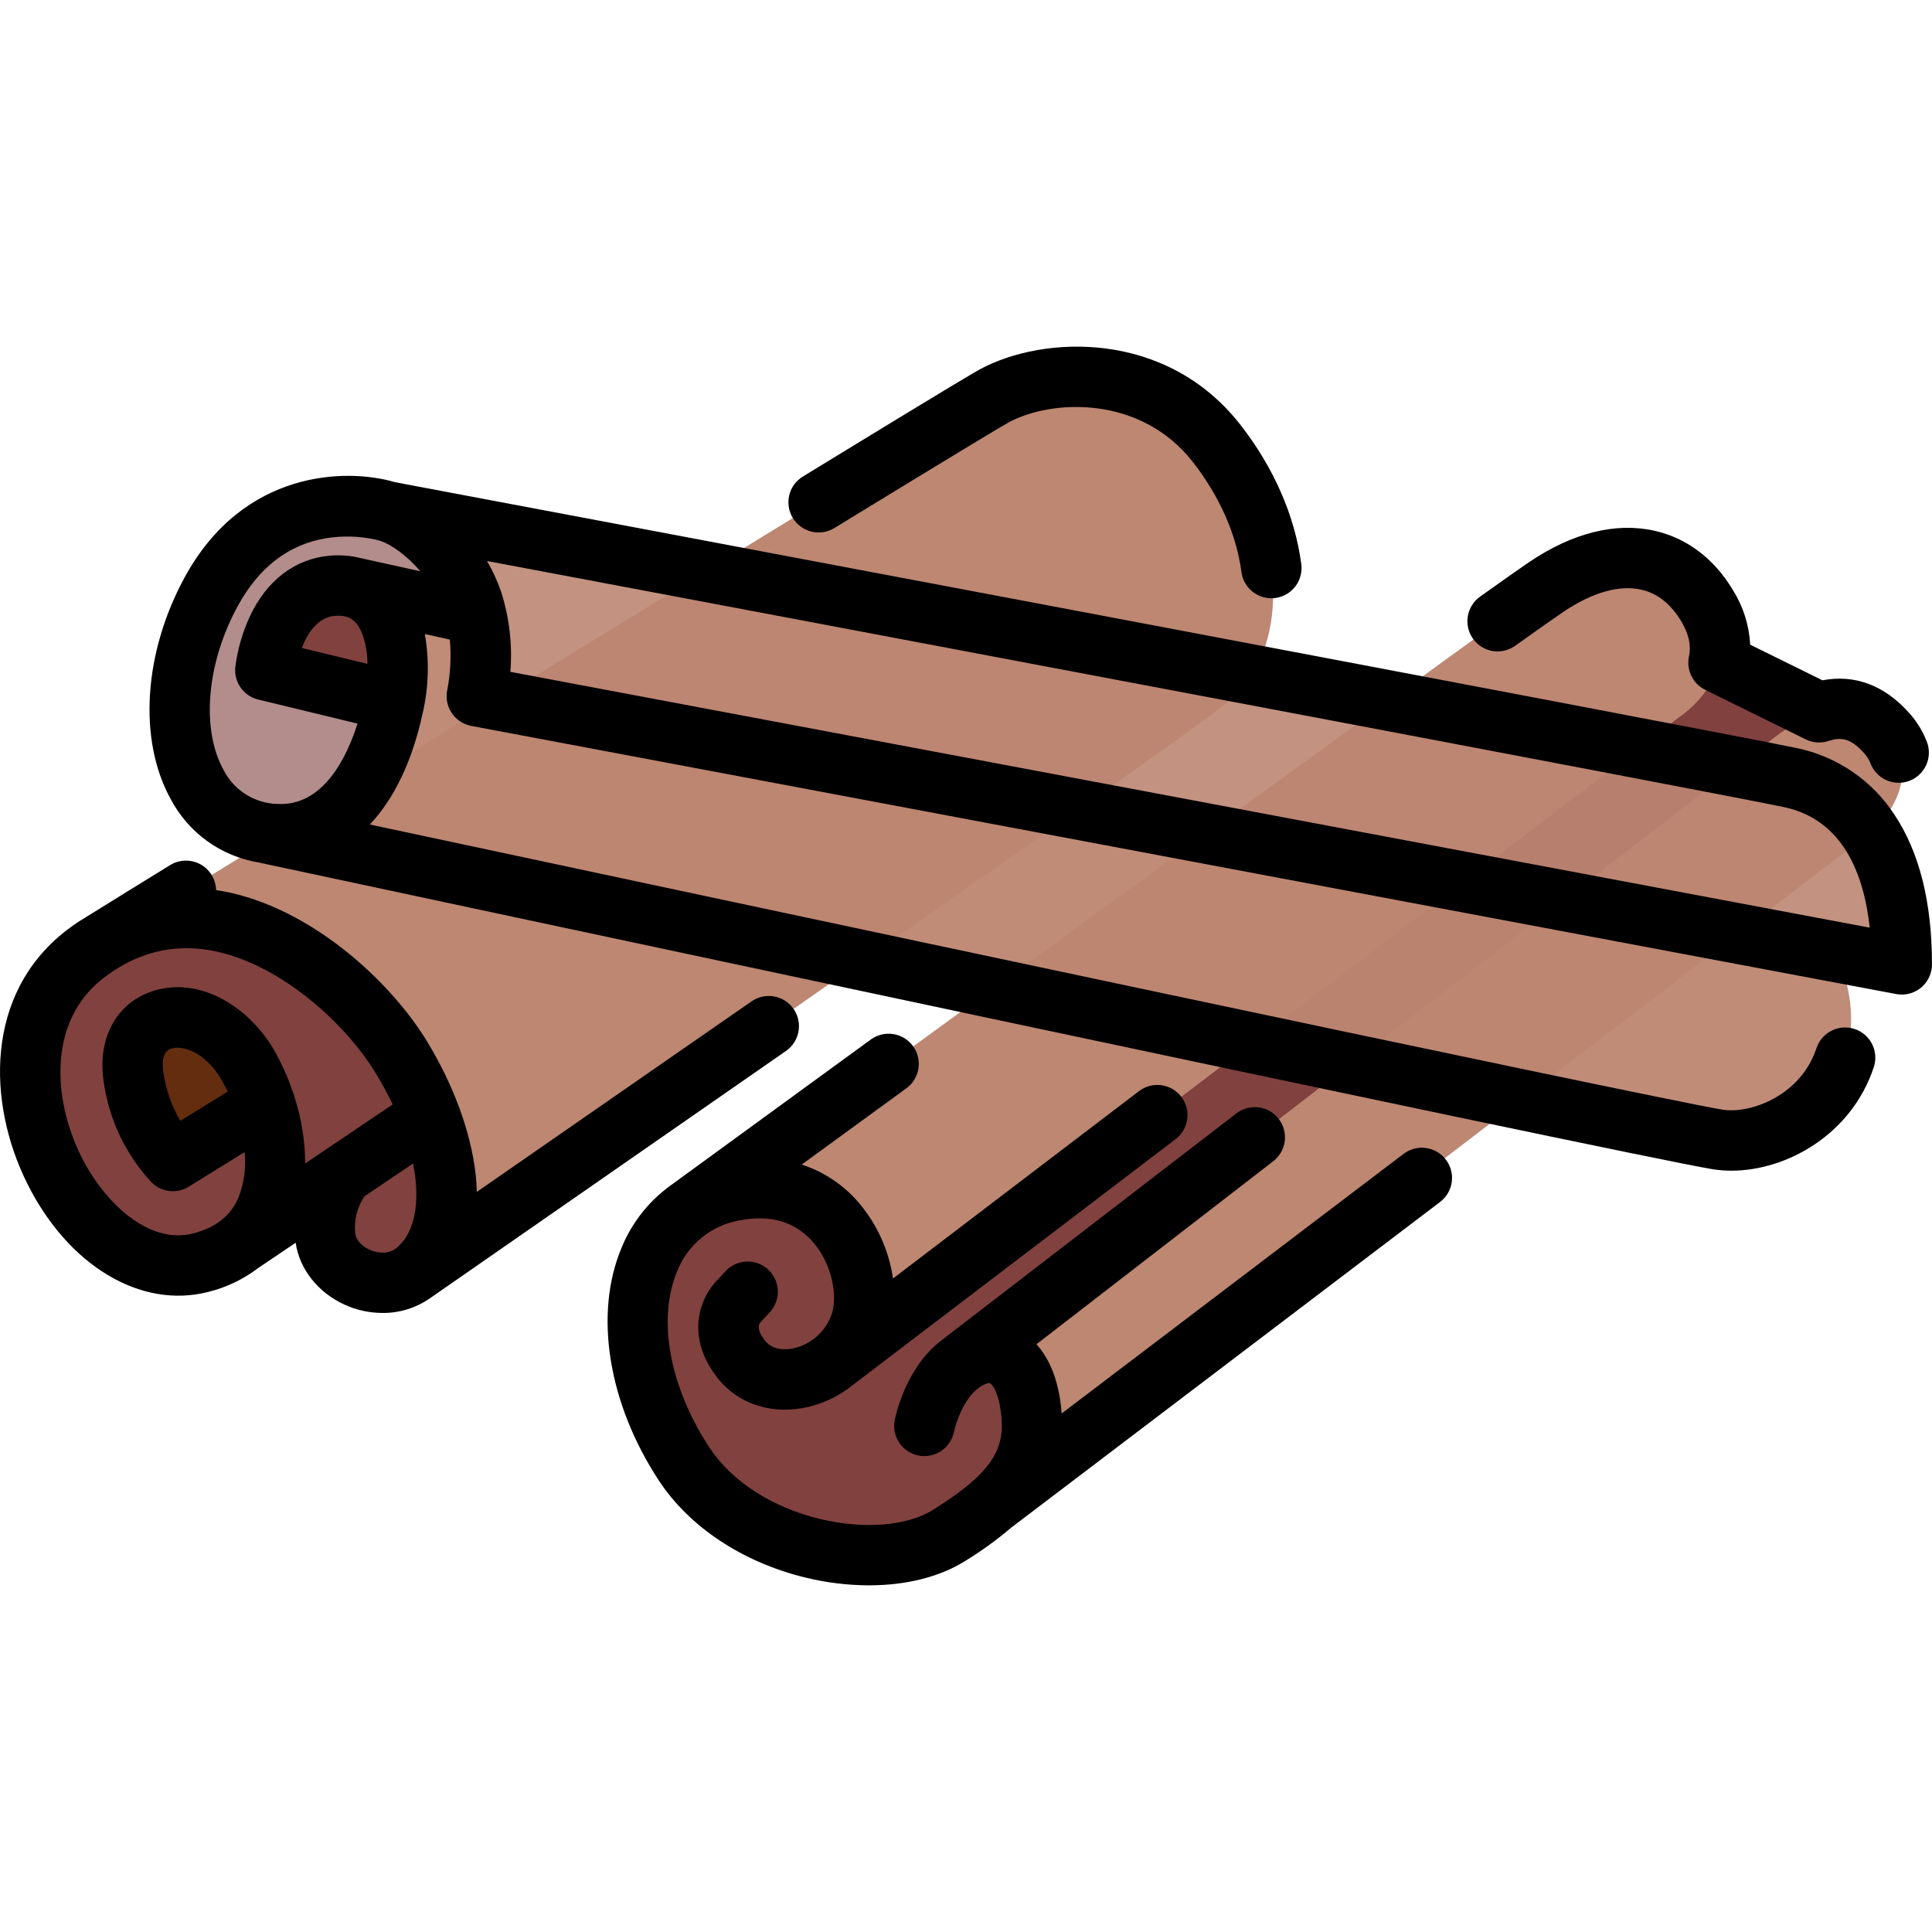
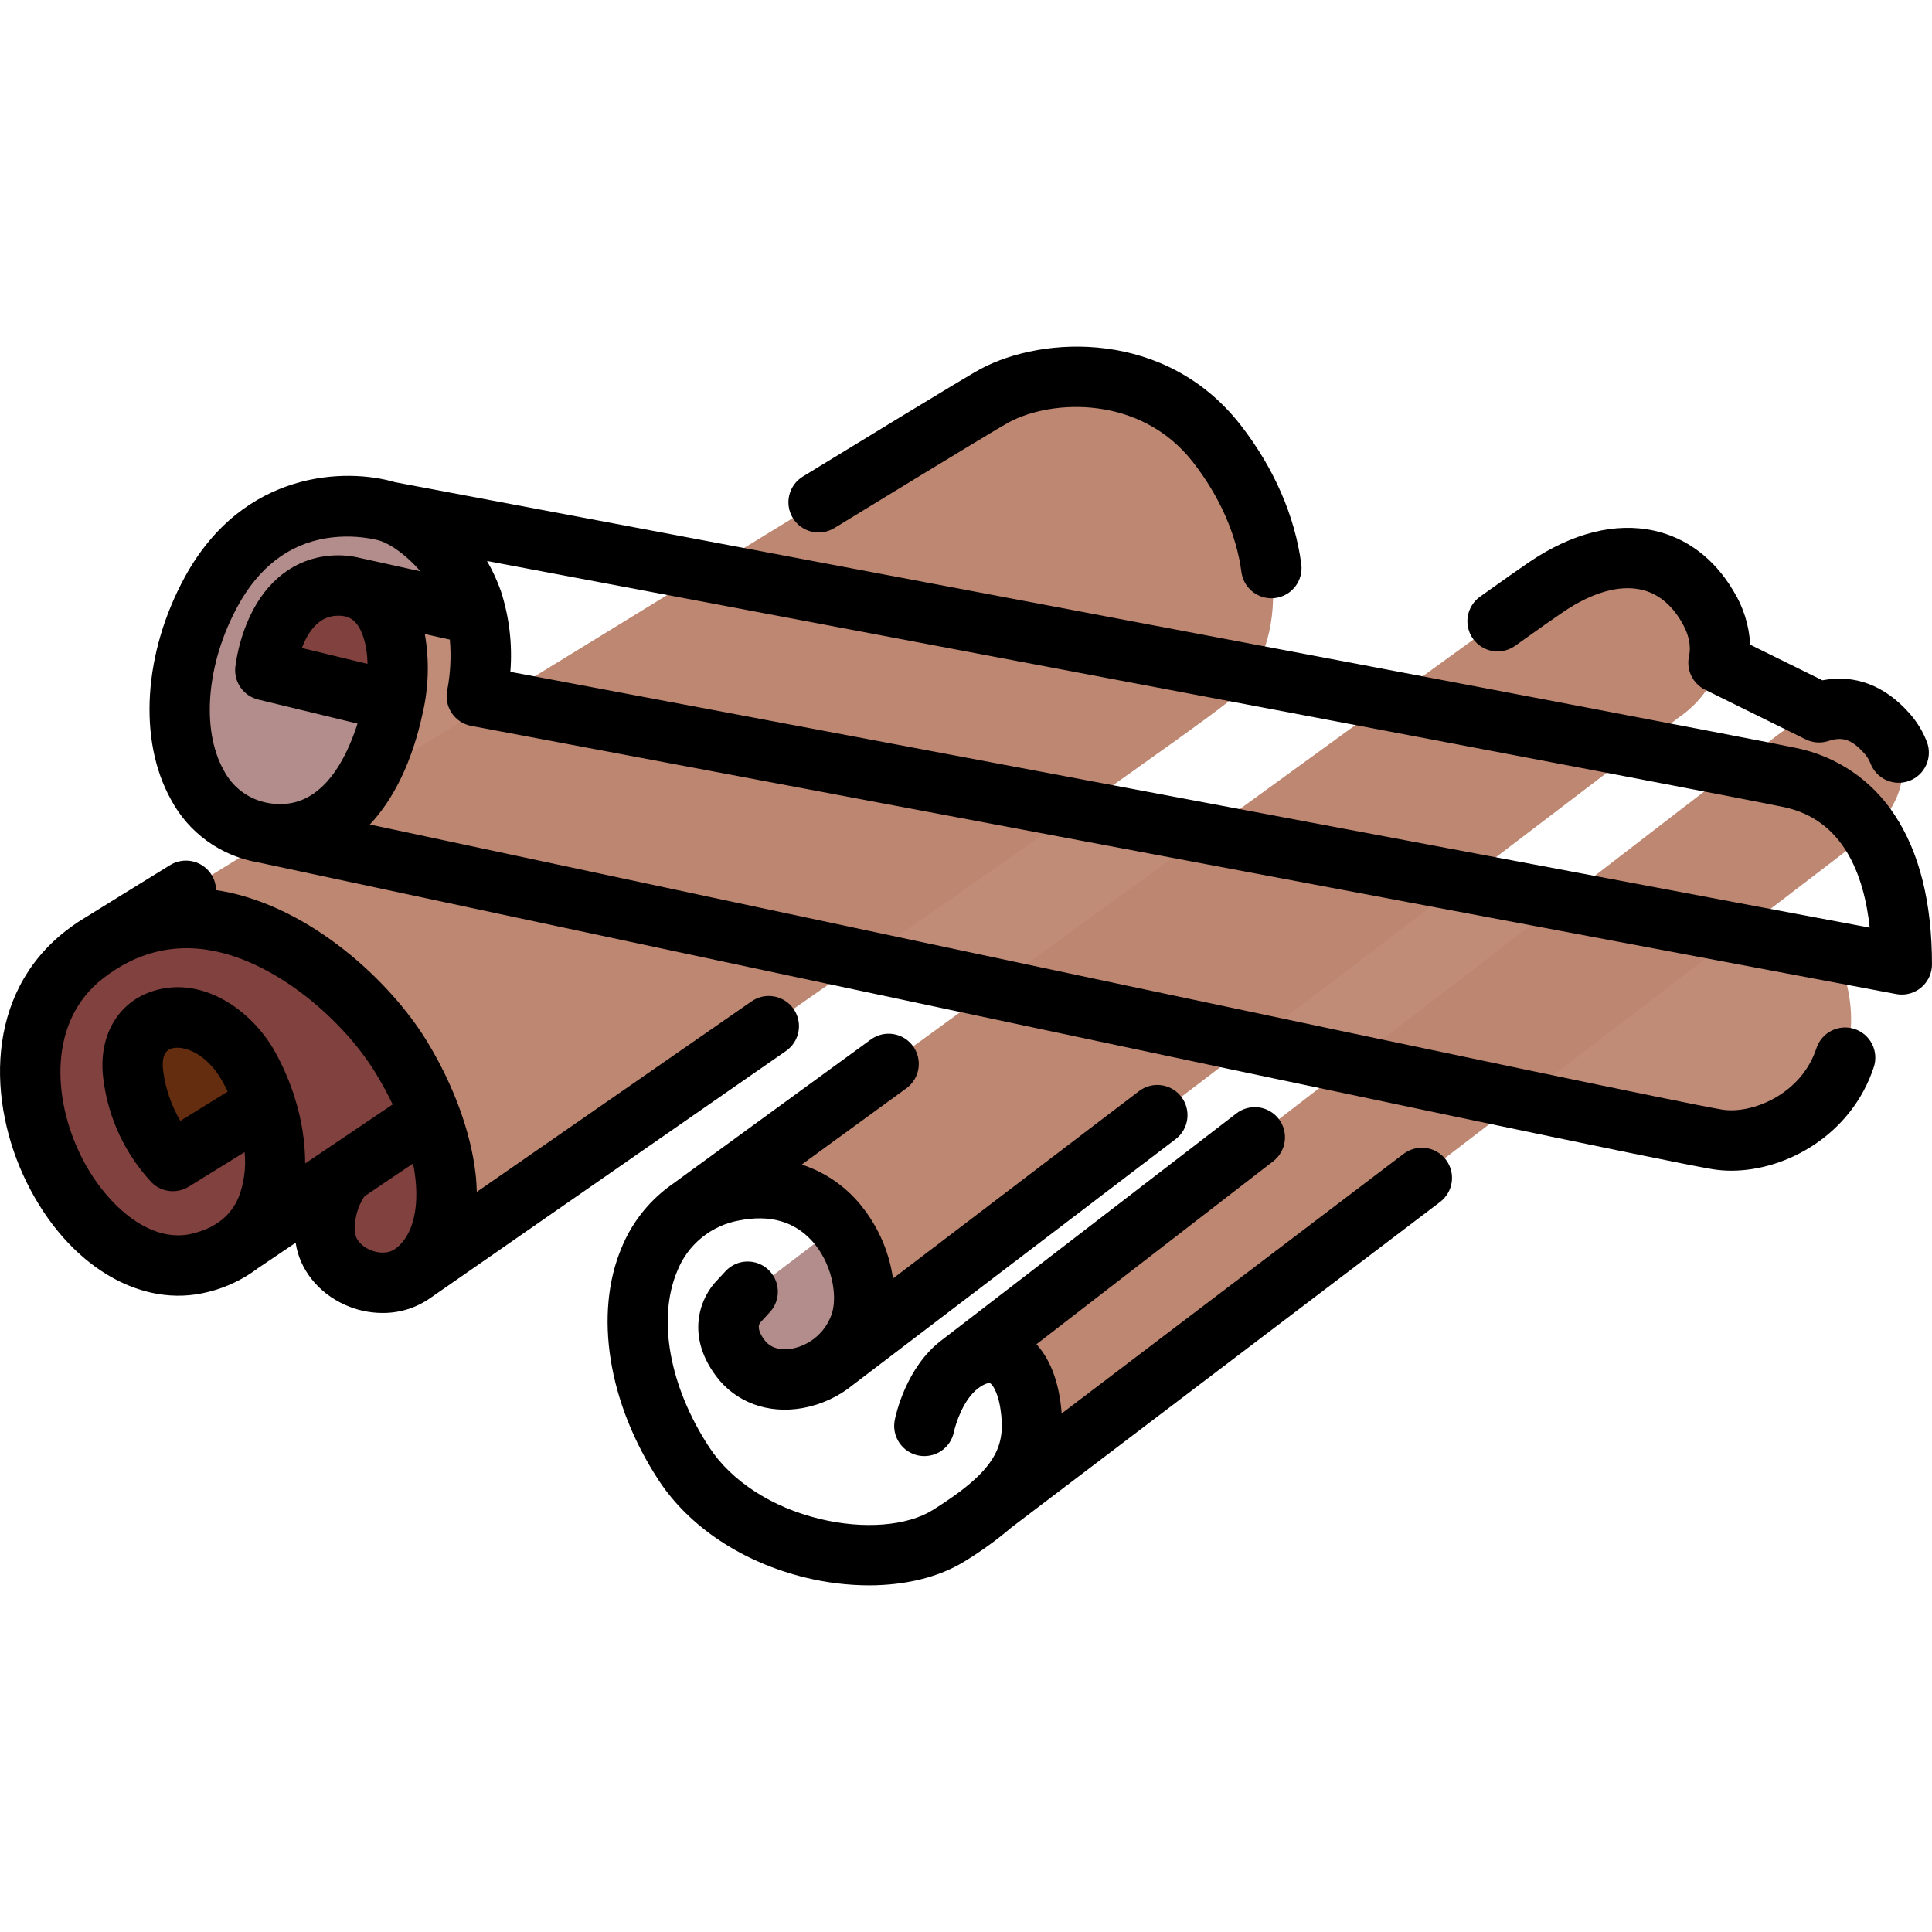
<svg xmlns="http://www.w3.org/2000/svg" fill="none" viewBox="0 0 512 512" height="512" width="512">
  <path fill="#BD8772" d="M322.429 117.517C306.155 96.658 278.363 96.909 263.555 104.879C253.476 110.3 25.663 250.61 25.663 250.61L27.826 252.8C34.214 248.572 41.699 246.304 49.359 246.276C73.3 246.276 95.459 268.034 103.801 281.749C106.69 286.5 109.141 291.504 111.124 296.699C120.184 320.626 112.898 330.752 108.444 334.417L110.563 336.562C110.563 336.562 307.343 200.523 325.269 186.15C341.516 173.124 342.278 142.96 322.429 117.517Z" />
  <path fill="#81413F" d="M113.929 295.637L91.123 311.067C89.214 313.377 87.793 316.05 86.949 318.926C86.104 321.801 85.852 324.818 86.209 327.794C87.221 337.534 100.75 343.638 109.362 337.494C121.023 329.172 120.081 311.883 113.929 295.637Z" />
  <path fill="#81413F" d="M106.364 280.189C93.427 258.924 55.623 227.026 22.328 253.022C-11.198 279.198 20.342 343.105 53.198 334.622L63.765 329.528L113.929 295.638C111.883 290.268 109.351 285.097 106.364 280.189Z" />
  <path fill="#642D0F" d="M65.8 282.448C55.257 263.871 32.8 266.248 35.324 284.975C37.296 299.591 45.81 307.675 45.81 307.675L70.27 292.537C69.112 289.037 67.615 285.658 65.8 282.448Z" />
  <path fill-opacity="0.6" fill="#81413F" d="M74.759 250.309C62.615 257.774 51.032 264.898 40.615 271.309C47.455 267.263 59.062 270.576 65.802 282.451C74.212 297.271 77.069 318.971 63.647 329.609L63.765 329.53L113.929 295.64C111.883 290.27 109.351 285.1 106.364 280.192C98.471 267.763 87.61 257.493 74.759 250.309Z" />
-   <path fill="#81413F" d="M417.832 157.081L182 320.914C165.406 333.146 164.174 361.841 181.269 387.929C196.489 411.154 233.69 418.053 251.469 406.929C254.326 405.142 260.753 400.245 263.012 398.539L479.952 231.685L484.344 189.855L417.832 157.081Z" />
  <path fill-opacity="0.6" fill="#81413F" d="M222.217 324.772L195.779 344.872C195.779 344.872 189.444 350.858 196.17 359.891C204.336 370.857 223.812 365.068 228.204 350.134C230.349 342.839 228.358 332.4 222.217 324.772Z" />
-   <path fill-opacity="0.6" fill="#81413F" d="M254.341 361.577C247.085 367.077 244.952 377.944 244.952 377.944L267.723 360.578C264.061 357.49 259.135 357.942 254.341 361.577Z" />
  <path fill="#BD8772" d="M452.4 160.53C443.7 145.963 427.55 143.557 409.812 155.53C404.492 159.123 182 320.916 182 320.916L182.011 320.927C185.71 318.231 189.966 316.398 194.467 315.562C221.123 310.362 232.334 336.083 228.203 350.134C226.99 354.228 224.58 357.866 221.283 360.579L436.523 196.639L444.816 190.178C444.816 190.178 463.262 178.707 452.4 160.53Z" />
  <path fill="#BD8772" d="M499.933 194.221C490.624 183.807 481.052 187.847 471.706 194.316C470.892 194.879 285.306 337.89 256.547 360.137C263.998 356.022 271.254 359.698 273.089 372.511C274.62 383.195 271.738 390.879 262.843 398.694C291.119 377.248 496 220.35 496 220.35C503.893 213.138 507.517 202.701 499.933 194.221Z" />
  <path fill-opacity="0.95" fill="#BD8772" d="M486.525 252.285L486 250.559L129.192 182.992C129.192 182.992 130.122 173.284 128.885 167.082C128.059 162.936 126.002 161.942 126.002 161.942L93.957 155.736C93.957 155.736 106.117 160.079 100.357 191.686C95.514 218.215 69.9 220.68 69.9 220.68C69.9 220.68 432.181 298.163 455.1 301.951C472.9 304.892 501.1 285.967 486.525 252.285Z" />
-   <path fill-opacity="0.9" fill="#BD8772" d="M504 255.574C504 224.033 490.824 209.55 474.472 206.074C453.76 201.669 103.518 135.713 103.518 135.713L102.967 135.628C110.035 137.816 120.807 146.812 125.183 159.267C129.369 171.18 126.361 184.513 126.361 184.513L504 255.574Z" />
  <path fill-opacity="0.6" fill="#81413F" d="M95.109 156.118L126 161.943C125.764 161.043 125.493 160.152 125.181 159.265C120.805 146.81 110.033 137.814 102.965 135.626C102.965 135.626 72.837 125.94 56.007 156.74C40.407 185.285 46.919 219.531 73.007 221.034C88.801 221.944 99.737 207.818 104.144 187.541C104.258 187.013 104.365 186.488 104.464 185.966C107.193 171.564 103.9 159.516 95.109 156.118Z" />
  <path fill="#81413F" d="M88.155 155.225C72.548 156.511 70.315 177.61 70.315 177.61L104.158 185.81L104.465 185.97C107.822 168.24 102.052 154.081 88.155 155.225Z" />
  <path fill="black" d="M221.14 139.921C256.429 118.342 265.746 112.785 267.347 111.921C278.87 105.721 302.341 104.771 316.121 122.436C323.215 131.529 327.666 141.613 328.993 151.599C329.248 153.519 330.191 155.282 331.648 156.56C333.104 157.837 334.975 158.543 336.913 158.546C337.269 158.546 337.624 158.522 337.977 158.476C339.018 158.337 340.022 157.995 340.932 157.469C341.841 156.942 342.637 156.242 343.276 155.408C343.915 154.574 344.383 153.622 344.653 152.607C344.924 151.592 344.992 150.533 344.854 149.492C343.154 136.687 337.579 123.929 328.736 112.592C309.074 87.392 276.568 88.792 259.764 97.83C258.8 98.349 255.864 99.93 212.793 126.267C211.892 126.812 211.107 127.531 210.484 128.38C209.861 129.23 209.412 130.194 209.163 131.218C208.914 132.242 208.869 133.304 209.032 134.345C209.195 135.386 209.561 136.385 210.111 137.284C210.66 138.183 211.382 138.964 212.235 139.583C213.087 140.202 214.054 140.647 215.078 140.892C216.103 141.136 217.166 141.176 218.206 141.009C219.247 140.841 220.243 140.47 221.14 139.917V139.921Z" />
  <path fill="black" d="M502.022 215.858C499.08 211.361 495.279 207.491 490.837 204.469C486.395 201.446 481.399 199.332 476.137 198.247C455.952 193.954 130.417 132.636 104.729 127.798C91.829 123.968 64.529 124.464 48.988 152.904C38.012 172.99 36.558 196.128 45.282 211.851C47.597 216.216 50.884 219.99 54.889 222.884C58.894 225.777 63.511 227.711 68.382 228.538C85.139 232.121 431.021 306.082 453.796 309.844C455.467 310.115 457.158 310.248 458.852 310.244C473.474 310.244 490.689 300.665 496.578 282.792C496.907 281.793 497.035 280.74 496.957 279.693C496.879 278.645 496.595 277.623 496.122 276.684C495.648 275.746 494.995 274.911 494.199 274.225C493.402 273.539 492.479 273.017 491.481 272.689C490.483 272.36 489.43 272.231 488.382 272.309C487.334 272.387 486.312 272.671 485.374 273.145C484.436 273.618 483.6 274.271 482.914 275.068C482.229 275.864 481.707 276.788 481.378 277.786C477.278 290.24 464.005 295.305 456.402 294.055C437.541 290.938 181.925 236.424 98.019 218.505C104.413 211.686 109.238 201.751 111.958 189.235C113.602 182.284 113.817 175.071 112.59 168.035L119.217 169.496C119.599 173.922 119.376 178.381 118.554 182.748C118.317 183.796 118.295 184.881 118.487 185.938C118.679 186.996 119.082 188.003 119.673 188.902C120.263 189.8 121.028 190.569 121.922 191.165C122.817 191.761 123.822 192.171 124.878 192.37L502.517 263.434C503.005 263.524 503.5 263.57 503.996 263.571C506.118 263.571 508.152 262.728 509.653 261.227C511.153 259.727 511.996 257.692 511.996 255.571C512 239.141 508.643 225.779 502.022 215.858ZM95.679 147.925H95.656C92.994 147.242 90.236 147.016 87.499 147.256C78.209 148.022 70.617 153.808 66.119 163.551C64.21 167.744 62.942 172.201 62.359 176.772C62.155 178.7 62.658 180.637 63.775 182.222C64.892 183.808 66.547 184.933 68.432 185.39L94.744 191.761C91.931 200.621 85.702 213.754 73.468 213.051C70.515 212.968 67.639 212.093 65.14 210.517C62.642 208.941 60.614 206.721 59.268 204.092C53.235 193.219 54.745 175.733 63.024 160.581C68.624 150.326 76.492 144.29 86.396 142.641C90.699 141.948 95.093 142.057 99.356 142.963C99.858 143.066 100.354 143.196 100.843 143.353C103.749 144.34 107.843 147.24 111.413 151.398L95.679 147.925ZM97.394 175.937L79.994 171.723C81.488 167.81 84.167 163.581 88.813 163.199C92.003 162.935 93.435 164.069 94.326 165.086C95.9 166.887 97.292 170.55 97.394 175.937ZM135.249 178.043C135.83 170.803 134.975 163.52 132.731 156.613C131.758 153.856 130.531 151.195 129.066 148.666C213.187 164.52 455.892 210.3 472.808 213.9C488.375 217.212 493.954 231.579 495.5 245.838L135.249 178.043Z" />
  <path fill="black" d="M210.308 267.381C209.099 265.638 207.246 264.446 205.158 264.068C203.071 263.691 200.918 264.158 199.175 265.367L126.359 315.867C126.314 314.301 126.222 312.688 126.022 310.973C124.734 299.914 120.18 287.504 113.198 276.026C103.323 259.799 82.13 240.399 58.934 236.158C58.376 236.058 57.82 235.981 57.263 235.897C57.234 234.489 56.834 233.113 56.102 231.909C55.371 230.706 54.334 229.717 53.097 229.043C51.86 228.369 50.466 228.035 49.058 228.073C47.65 228.112 46.277 228.522 45.079 229.262C45.079 229.262 20.96 244.136 20.723 244.321C19.604 245.078 18.493 245.865 17.404 246.715C-4.129 263.527 -3.3 292.299 7.075 313.355C17.909 335.343 37.249 346.999 55.2 342.366C59.979 341.191 64.466 339.046 68.383 336.066L78.354 329.338C79.354 336.321 84.281 342.576 91.383 345.779C94.517 347.201 97.918 347.941 101.36 347.949C105.884 347.985 110.306 346.607 114.009 344.008C114.466 343.682 208.294 278.518 208.294 278.518C209.158 277.919 209.895 277.156 210.464 276.272C211.033 275.388 211.422 274.401 211.609 273.367C211.796 272.333 211.777 271.272 211.554 270.245C211.331 269.218 210.907 268.245 210.308 267.381ZM80.88 308.327C80.846 302.406 79.908 296.524 78.1 290.885C77.98 290.318 77.799 289.765 77.559 289.237C76.292 285.518 74.685 281.924 72.759 278.499C66.432 267.35 53.216 258.357 40.202 262.747C30.935 265.87 25.909 275.016 27.402 286.047C28.687 296.327 33.204 305.934 40.302 313.481C41.584 314.699 43.233 315.457 44.992 315.638C46.751 315.819 48.52 315.412 50.023 314.481L64.823 305.321C65.242 309.383 64.697 313.487 63.233 317.299C61.163 322.183 57.226 325.313 51.198 326.87C39.234 329.962 27.381 318.362 21.428 306.279C13.916 291.034 12.804 270.602 27.251 259.322C35.992 252.499 45.684 249.999 56.059 251.899C73.586 255.099 91.194 270.647 99.529 284.348C101.266 287.204 102.778 289.983 104.063 292.685L80.88 308.327ZM60.35 289.269L47.792 297.044C45.419 293.01 43.877 288.543 43.254 283.905C42.941 281.591 43.045 278.673 45.313 277.905C45.858 277.732 46.428 277.648 47 277.656C50.293 277.656 55.246 280.056 58.845 286.395C59.38 287.34 59.882 288.298 60.35 289.269ZM104.715 330.979C102.652 332.452 99.874 332.054 97.96 331.19C95.822 330.226 94.333 328.567 94.166 326.966C93.756 323.467 94.62 319.938 96.598 317.023L109.467 308.339C111.681 319.387 109.512 327.556 104.715 330.979Z" />
  <path fill="black" d="M371.89 305.84L281.352 374.59C281.275 373.542 281.166 372.475 281.008 371.376C279.949 363.983 277.398 359.26 274.675 356.238L337.429 307.732C339.108 306.434 340.202 304.523 340.472 302.418C340.741 300.313 340.164 298.188 338.866 296.509C337.569 294.83 335.657 293.736 333.553 293.466C331.448 293.197 329.323 293.774 327.644 295.072L249.508 355.2C240.094 362.336 237.38 374.981 237.102 376.4C236.712 378.471 237.155 380.612 238.335 382.358C239.515 384.105 241.337 385.315 243.404 385.726C245.471 386.137 247.617 385.716 249.375 384.553C251.133 383.391 252.362 381.582 252.794 379.52C253.253 377.299 255.294 370.891 259.174 367.95C260.941 366.61 262.12 366.45 262.35 366.55C262.75 366.717 264.42 368.408 265.17 373.65C266.532 383.15 264.194 389.54 247.229 400.15C240.392 404.426 228.917 405.341 217.285 402.535C204.543 399.462 193.855 392.541 187.96 383.546C177.386 367.409 174.139 349.506 179.487 336.822C180.86 333.359 183.099 330.307 185.991 327.959C188.882 325.611 192.329 324.045 196 323.413C204.015 321.853 210.472 323.68 215.182 328.85C220.359 334.534 221.966 342.988 220.528 347.877C219.785 350.279 218.403 352.434 216.53 354.112C214.656 355.79 212.362 356.927 209.893 357.402C208.046 357.733 204.643 357.874 202.587 355.112C201.556 353.728 200.541 351.843 201.411 350.581C201.555 350.47 201.403 350.574 201.66 350.296L204.106 347.644C205.505 346.078 206.232 344.024 206.13 341.927C206.029 339.829 205.106 337.856 203.562 336.432C202.018 335.009 199.977 334.249 197.878 334.318C195.779 334.387 193.791 335.278 192.344 336.8L190.035 339.3C186.093 343.241 181.252 353.251 189.754 364.669C194.935 371.626 203.517 374.798 212.711 373.152C217.66 372.251 222.296 370.101 226.181 366.906L311.549 301.884C312.385 301.247 313.087 300.452 313.615 299.544C314.144 298.636 314.489 297.633 314.629 296.592C314.77 295.551 314.705 294.492 314.436 293.476C314.168 292.46 313.702 291.507 313.066 290.672C312.429 289.836 311.634 289.134 310.726 288.605C309.818 288.076 308.815 287.732 307.774 287.591C306.733 287.45 305.674 287.516 304.658 287.784C303.643 288.052 302.69 288.518 301.854 289.155L236.654 338.817C235.544 331.107 232.191 323.894 227.012 318.076C223.074 313.704 218.056 310.443 212.462 308.621L240.276 288.354C241.963 287.094 243.086 285.22 243.401 283.138C243.716 281.056 243.197 278.934 241.957 277.232C240.717 275.53 238.856 274.385 236.777 274.047C234.699 273.708 232.571 274.202 230.855 275.423C230.855 275.423 177.161 314.557 177.095 314.609C171.615 318.735 167.349 324.262 164.745 330.609C157.355 348.138 161.122 371.783 174.579 392.318C182.679 404.682 196.879 414.075 213.535 418.092C219.013 419.427 224.63 420.112 230.269 420.132C240.017 420.132 248.955 417.946 255.715 413.718C260.05 411.075 264.169 408.092 268.033 404.798L381.566 318.587C382.416 317.957 383.133 317.164 383.675 316.255C384.217 315.345 384.574 314.338 384.723 313.29C384.873 312.242 384.813 311.175 384.547 310.15C384.282 309.125 383.815 308.164 383.175 307.321C382.535 306.478 381.734 305.77 380.818 305.239C379.903 304.707 378.891 304.363 377.841 304.226C376.792 304.089 375.725 304.161 374.704 304.439C373.682 304.717 372.726 305.195 371.891 305.845L371.89 305.84Z" />
  <path fill="black" d="M401.522 171.146C407.777 166.681 412.072 163.658 414.291 162.161C421.938 156.999 429.068 154.961 434.917 156.261C439.217 157.219 442.787 160.036 445.535 164.634C447.549 168.005 448.225 171.047 447.601 173.934C447.224 175.677 447.441 177.496 448.217 179.102C448.992 180.708 450.282 182.009 451.882 182.798L478.533 195.943C479.483 196.412 480.517 196.687 481.574 196.753C482.631 196.818 483.691 196.673 484.692 196.326C487.859 195.332 490.413 195.574 493.968 199.55C494.704 200.344 495.288 201.268 495.689 202.274C496.438 204.259 497.946 205.865 499.879 206.739C501.813 207.612 504.014 207.682 505.999 206.933C507.984 206.183 509.59 204.676 510.464 202.743C511.337 200.809 511.407 198.608 510.658 196.623C509.562 193.772 507.948 191.149 505.897 188.887C499.374 181.587 491.502 178.657 482.962 180.287L463.819 170.845C463.553 165.73 461.987 160.767 459.27 156.425C454.25 148.025 447.032 142.566 438.396 140.642C428.154 138.36 416.721 141.214 405.339 148.897C402.973 150.497 398.684 153.511 392.226 158.121C390.499 159.354 389.333 161.223 388.984 163.316C388.634 165.409 389.131 167.555 390.364 169.282C391.598 171.009 393.466 172.176 395.56 172.525C397.653 172.874 399.799 172.377 401.526 171.144L401.522 171.146Z" />
</svg>